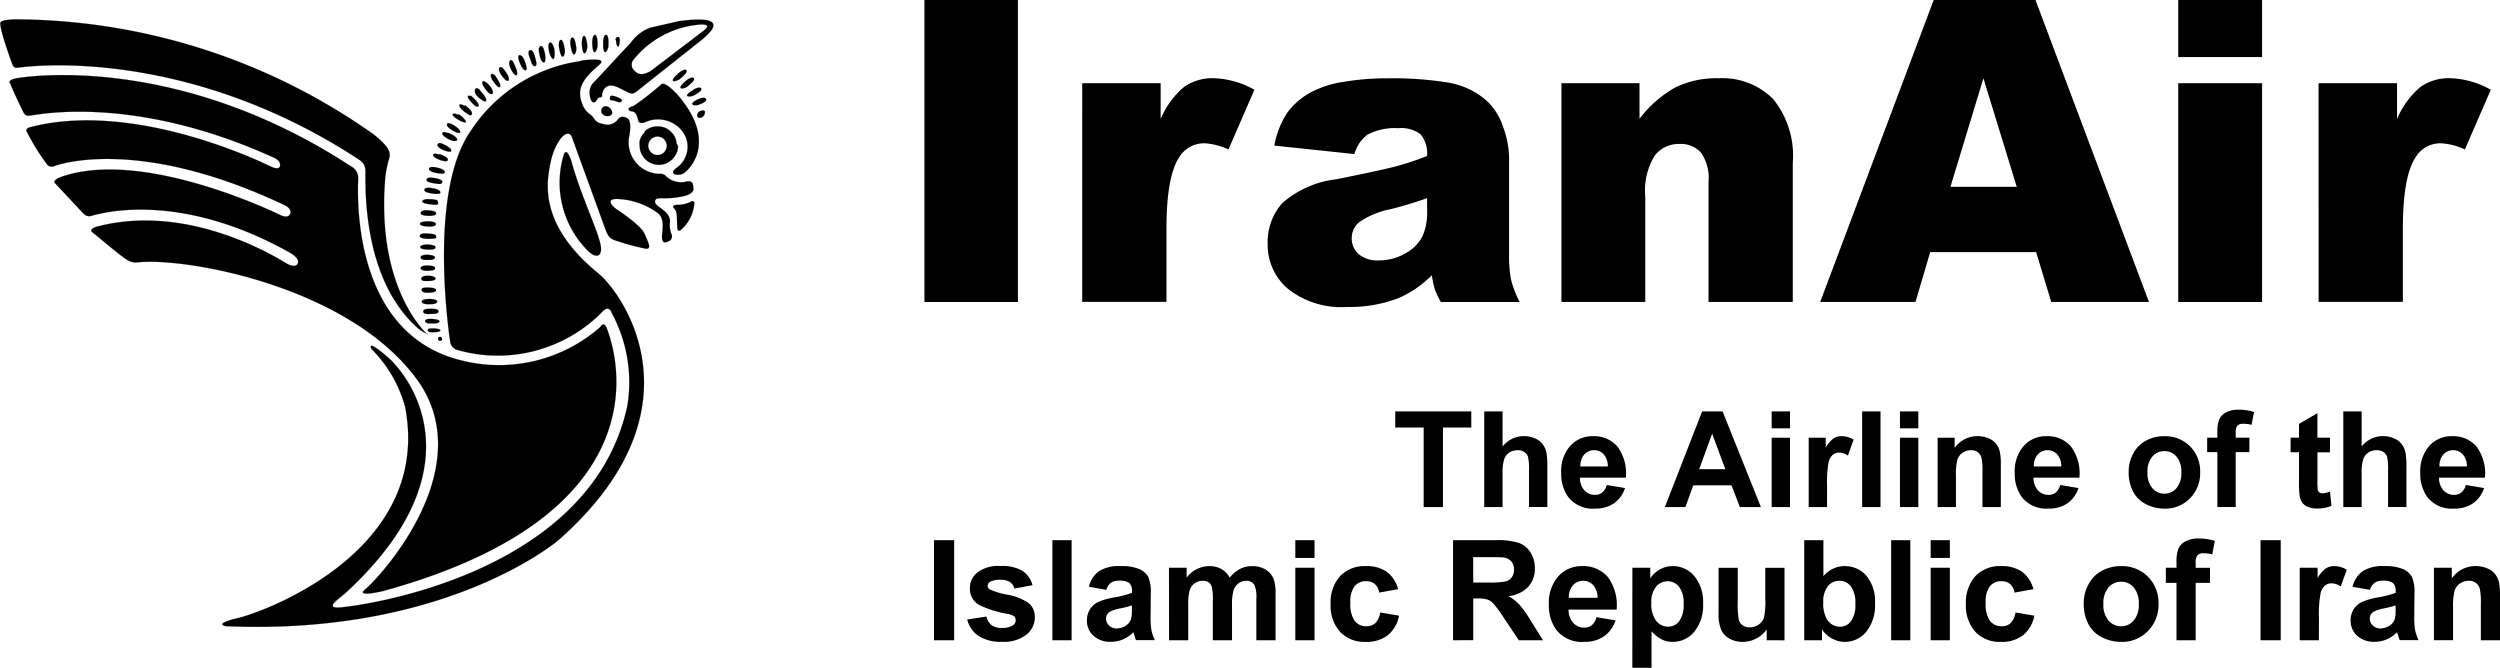
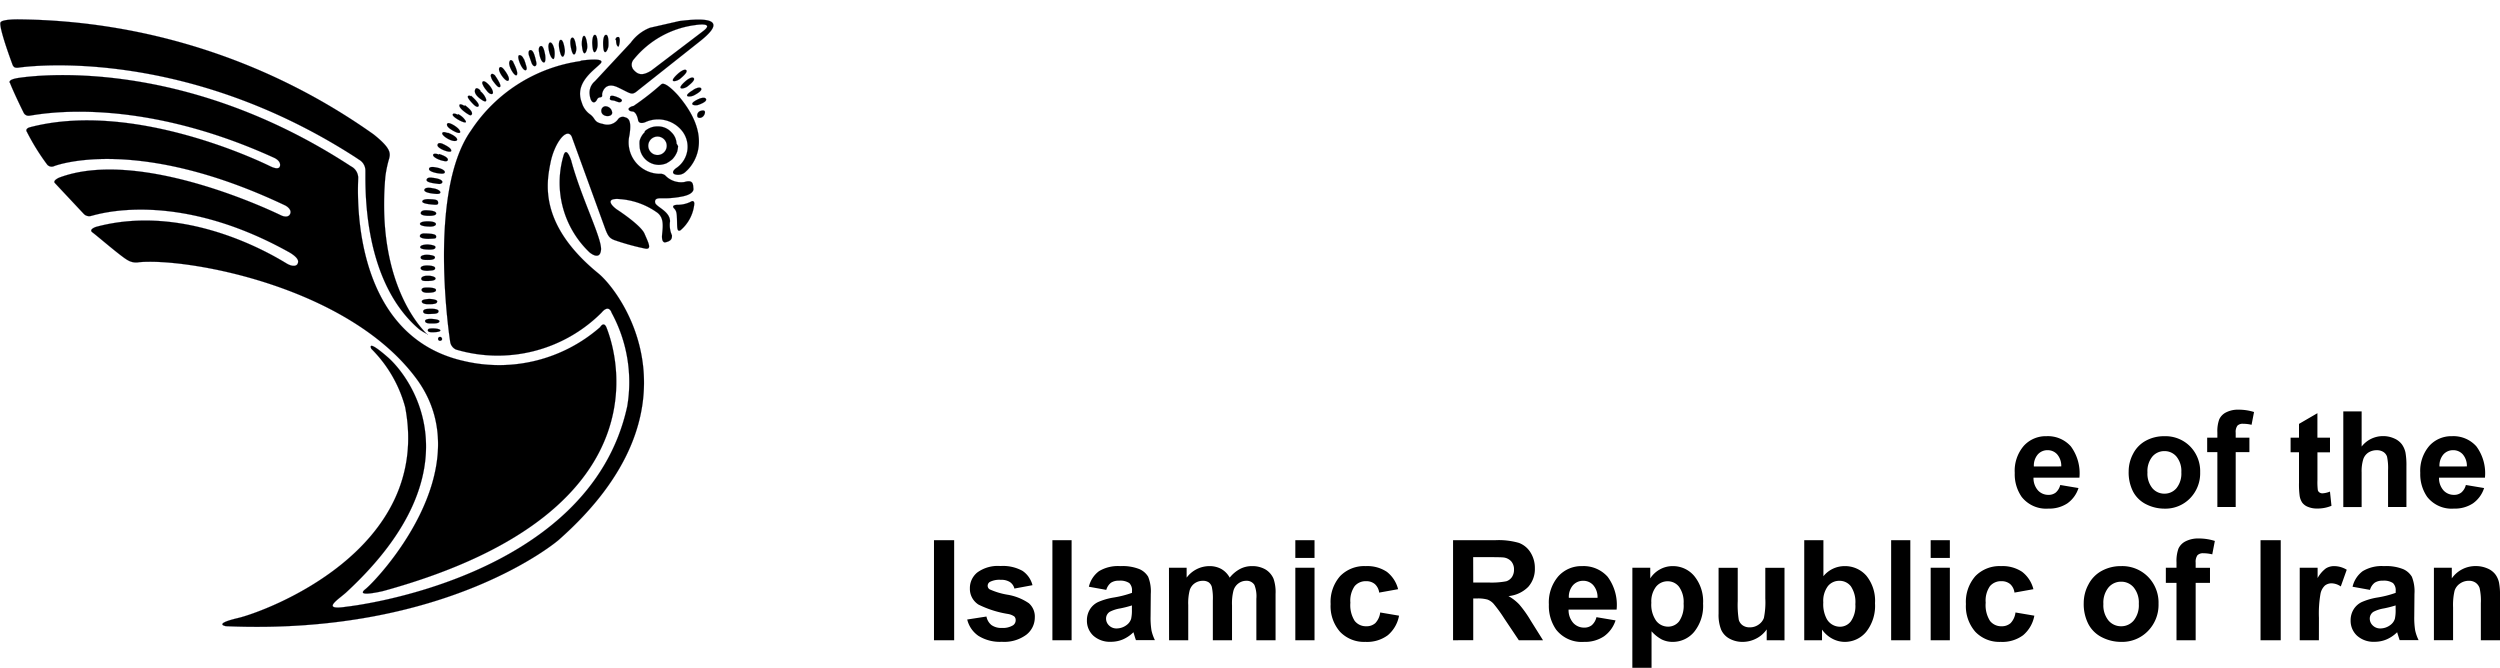
<svg xmlns="http://www.w3.org/2000/svg" viewBox="0 0 167.726 44.804">
  <g stroke="#17194a" stroke-miterlimit="10" stroke-width=".01" fill-rule="evenodd">
    <path d="M46.032 11.491s2.25-1.82-.53-5.08c0 0-.87-1-1.14-.75a17.7 17.7 0 0 1-1.86 1.45c-.122.016-.234.072-.32.16-.03.07 0 .19.26.21s.36.53.36.53 0 .37.48.19a2.06 2.06 0 0 1 2.5.61c.287.378.405.858.325 1.326a1.72 1.72 0 0 1-.745 1.144s-.39.27-.1.41a.73.73 0 0 0 .77-.2m-.38 3.96a2.65 2.65 0 0 0 .93-1.79s0-.28-.25-.12a2 2 0 0 1-.85.2c-.29 0-.41.09-.25.25s.18.34.19.82 0 .76.23.64m-.26-5.81a1.13 1.13 0 0 0-.36-.78 1.2 1.2 0 0 0-.91-.38 1.25 1.25 0 0 0-.86.32.15.15 0 0 0 0 .06 1.28 1.28 0 0 0-.35.59 1.58 1.58 0 0 0 0 .32 1.3 1.3 0 0 0 1.29 1.29 1.48 1.48 0 0 0 .5-.1 2.25 2.25 0 0 0 .41-.28 1.55 1.55 0 0 0 .32-.51 1.93 1.93 0 0 0 .06-.36.91.91 0 0 0-.1-.17zm-1.28.76a.62.62 0 1 1 .62-.62.62.62 0 0 1-.62.62zm-3.18-3.9s0-.17.44 0 .38.26.29.33-.24 0-.4-.06-.41 0-.33-.22m-.34.58a.46.46 0 0 1 .47.37c.1.39-.72.4-.72-.07a.3.3 0 0 1 .25-.3m6.59-5.05l-3.51 2.67c-.51.3-.82.32-1.16-.06a.53.53 0 0 1 0-.7 6.36 6.36 0 0 1 4.14-2.31s1.34-.22.53.4m-1.64-.66l-1.93.44a2.88 2.88 0 0 0-1.29 1l-2.41 2.59a1 1 0 0 0-.35.9c.07.61.35.61.48.35s.26-.1.35-.24a.47.47 0 0 0 0-.14s.12-.9 1.06-.46.91.58 1.39.17l4.19-3.32c1-.81 1.68-1.71-1.52-1.29m-6.55 2.65s1.8-.27 1.3.22-1.73 1.31-1.23 2.59a1.47 1.47 0 0 0 .54.78c.43.31.22.53.9.66.37.125.777-.01 1-.33a.39.39 0 0 1 .47-.12c.26.07.43.27.29 1.19a2.11 2.11 0 0 0 2.14 2.6.54.54 0 0 1 .25.1 1.47 1.47 0 0 0 1.3.45c.62-.19.57.2.6.44 0 0 .09.35-.7.52a6.14 6.14 0 0 1-1.46.13c-.19 0-.46 0-.41.29s1 .57 1 1.26a1.69 1.69 0 0 0 .13.94c0 .17 0 .38-.46.47 0 0-.26.05-.2-.54s.13-1.16-.39-1.5a4.91 4.91 0 0 0-2.4-.86c-1.12-.11-.59.48-.16.75 0 0 1.53 1 1.77 1.57s.52 1.07.06 1a16.17 16.17 0 0 1-2.1-.58c-.31-.13-.42-.25-.64-.87l-2.21-6.08c-.34-.63-1.16.46-1.42 1.77s-.82 4.13 3.21 7.42c1.59 1.3 7.29 9.12-2.68 17.9 0 0-7.46 6.41-22.3 5.77 0 0-.92-.14.82-.55s13.05-4.51 11.2-14.15a8.73 8.73 0 0 0-2.27-3.91s-.37-.72 1.11.57 6.18 7.45-2.75 15.73c-.46.45-1.89 1.29 0 1 0 0 16.27-1.76 18.81-13.44a9.74 9.74 0 0 0-1.05-6.28s-.17-.61-.68 0a9.85 9.85 0 0 1-9.76 2.47.68.68 0 0 1-.39-.53s-1.57-10 1.41-14.18a10.55 10.55 0 0 1 7.32-4.64m-.6 6.7s-.31-1-.51-.41a6.45 6.45 0 0 0 1.73 6.54s.69.6.77-.16-1.32-3.47-2-6m-9.63 11.68s-3.5-3-2.84-10.59a7.73 7.73 0 0 1 .22-1.1c.14-.46.21-.77-1-1.74a41.85 41.85 0 0 0-23.77-7.72s-1.17-.03-1.27.21c0 0-.18.15.82 2.86.08.13.12.19.37.17 0 0 10.67-1.69 22.61 6l.27.18a.84.84 0 0 1 .41.65c.05.46-.42 7.27 3.6 10.71a3.31 3.31 0 0 0 .57.34m-19.35-4.83c3.38-.3 14.27 1.7 18.74 8 4.16 6-2.79 13.33-3.55 13.93s1.19.13 1.19.13c20-5.5 15.19-17.08 15-17.62s-.45-.08-.45-.08a10.29 10.29 0 0 1-9.14 2.27c-7.81-1.75-7.09-11.81-7.09-12.31a.88.88 0 0 0-.48-.75c-11.43-7.47-21.4-6.06-22.26-5.94s-.62.35-.62.35c.33.82.92 2 .92 2a.36.36 0 0 0 .38.19c.26 0 6.83-1.55 16.43 2.83 0 0 .37.16.39.44s-.2.35-.67.12-9.09-4.44-16.09-2.62c0 0-.39.08-.22.33a15 15 0 0 0 1.36 2.19.4.4 0 0 0 .47.09c.32-.12 5.73-2 15.51 2.65 0 0 .42.22.33.52s-.43.23-.62.14-9.4-4.61-14.9-2.53c0 0-.44.19-.28.36l1.94 2.07a.5.5 0 0 0 .51.13c.36-.08 5.6-1.81 13.21 2.41 0 0 .68.35.66.67s-.35.35-.73.14-6.48-4.19-12.83-2.48c0 0-.52.17-.24.37s1.93 1.63 2.36 1.86a1.08 1.08 0 0 0 .77.14m20.32 5.13c-.007-.066-.061-.116-.127-.118s-.123.045-.134.11.028.128.092.148a.14.14 0 0 0 .18-.14m-.801-.68s-.16 0-.16.12.19.13.28.13.53 0 .56-.11-.35-.17-.68-.14m0-.65s-.38 0-.34.17.39.14.52.14.44 0 .44-.15-.62-.16-.62-.16m-.14-.67s-.35 0-.33.19.37.16.56.15.47 0 .47-.18-.51-.18-.7-.16m-.42-.5s-.05.19.45.19.57-.07.58-.19-.4-.18-.62-.16-.42.06-.41.16m-.02-.77s0 .19.38.19.6-.05.59-.19-.4-.16-.57-.16-.39 0-.4.16m-.02-.76s0-.17.36-.19.6.09.6.18-.11.16-.46.17-.49 0-.5-.16m.36-.88s-.4 0-.4.18.41.19.56.17.41 0 .41-.17-.44-.18-.57-.18m.01-.72s-.41 0-.41.18.33.17.47.17.48 0 .49-.17-.55-.18-.55-.18m.06-.69s-.49 0-.5.18.64.17.77.16.27-.05.25-.18-.52-.16-.52-.16m-.25-.74s-.24 0-.27.16.35.22.68.2.41 0 .41-.15-.21-.2-.82-.21m.19-.81s-.39 0-.45.14.31.22.74.21.53-.37-.29-.35m.04-.74s-.39-.05-.44.16.46.21.56.21.5 0 .47-.18-.59-.19-.59-.19m.02-.75s-.34 0-.36.15.5.2.75.22.33 0 .31-.16-.14-.2-.7-.21m.34-.73s-.45-.11-.55.07.33.28.79.31.31-.31-.24-.38m0-.7s-.36-.08-.41.12.51.25.8.29.52-.31-.39-.41m.15-.71s-.38-.08-.4.11.56.32.88.32.26-.32-.48-.43m.27-.85s-.32-.13-.39 0 .35.39.83.45c.23 0 .3-.27-.44-.49m.27-.67s-.34-.17-.37.07.88.57.92.4-.32-.36-.55-.47m.31-.73s-.31-.15-.36 0 .51.53.83.53.2-.31-.47-.56m0-.63s-.21.15.28.45.66.23.51 0-.72-.55-.79-.44m.69-.58s-.34-.18-.35 0 1 .72.88.43c-.123-.211-.308-.378-.53-.48" />
    <path d="M31.152 7.101s-.36-.23-.33 0 .61.6.71.63.25-.11 0-.38a2.17 2.17 0 0 0-.34-.29m.41-.6s-.14-.1-.21 0 .34.51.34.51.29.32.38.14-.51-.69-.51-.69m.63-.35s-.31-.34-.37 0 .54.68.54.68.27.17.21-.1a1.22 1.22 0 0 0-.38-.53m.12-.55s0-.27.32 0 .46.63.38.71-.27 0-.43-.24a1.31 1.31 0 0 1-.27-.46m.87-.51s-.25-.26-.3 0a.92.92 0 0 0 .2.43c.2.26.35.43.44.31s-.34-.73-.34-.73m.62-.38s-.24-.35-.35-.13.47 1 .62.83-.27-.7-.27-.7m.6-.54s-.19-.29-.27 0 .36 1 .49.88-.1-.62-.22-.85m.71-.2s-.11-.3-.3-.29 0 .56.18.83.33.22.3 0a4.42 4.42 0 0 0-.18-.57m.33-.26s-.09-.34.12-.34.32.56.38.83-.19.39-.33 0l-.17-.49m.69-.17s-.1-.38.11-.44.3.65.3.65.05.43-.08.45-.28-.26-.33-.66m.62-.41s0-.27.13-.27.25.3.28.55 0 .54-.07.56-.3-.23-.34-.84m.72.1s-.07-.48.09-.54.25.36.29.66-.19.93-.38-.12m.77-.15s-.08-.47.09-.54.25.37.29.66-.2.94-.38-.12m.75-.11s0-.49.13-.55.23.4.24.7-.28.95-.37-.15m.7-.09s0-.49.16-.53.21.4.2.71-.32.92-.36-.18m.73 0s0-.5.18-.53.19.41.18.71-.36.92-.36-.18m.83-.18s0-.22.19-.21.06.67 0 .65-.15-.13-.15-.44m4.19 2.22s.37-.32.51-.21-.18.4-.41.59-.9.33-.1-.38m.51.5s.36-.3.5-.18-.18.39-.41.57-.88.28-.09-.39m.5.6s.39-.23.5-.09-.23.35-.48.48-.89.13 0-.39m.34.62s.38-.16.47 0-.25.31-.49.4-.83 0 0-.39m.1.81s.41-.16.31.17-.44.34-.49.21a.31.31 0 0 1 .18-.38" />
  </g>
-   <path d="M62.02 0h6.272v20.263H62.02zm10.587 5.582h5.262v2.4a5.73 5.73 0 0 1 1.568-2.148c.586-.406 1.287-.612 2-.587a5.93 5.93 0 0 1 2.723.774l-1.742 4.006a4.44 4.44 0 0 0-1.576-.413 1.94 1.94 0 0 0-1.712.912q-.872 1.284-.871 4.808v4.92h-5.653zm18.262 4.754l-5.376-.567a6.01 6.01 0 0 1 .877-2.217 4.84 4.84 0 0 1 1.652-1.4 6.93 6.93 0 0 1 2.128-.663 17.22 17.22 0 0 1 2.929-.234c1.36-.025 2.72.07 4.063.282a5.23 5.23 0 0 1 2.556 1.182c.523.48.913 1.087 1.133 1.762a6.33 6.33 0 0 1 .415 2.177v6.482a7.84 7.84 0 0 0 .132 1.623c.134.52.327 1.023.574 1.5h-5.28a5.4 5.4 0 0 1-.414-.864c-.088-.305-.153-.617-.194-.932a7.24 7.24 0 0 1-2.2 1.519 9.1 9.1 0 0 1-3.468.608 5.81 5.81 0 0 1-3.987-1.215 3.87 3.87 0 0 1-1.361-3c-.039-1.009.312-1.994.981-2.751a6.64 6.64 0 0 1 3.621-1.6q3.165-.638 4.1-.892c.674-.187 1.338-.411 1.989-.669a1.98 1.98 0 0 0-.428-1.451 2.14 2.14 0 0 0-1.506-.415c-.719-.047-1.436.106-2.073.442a2.42 2.42 0 0 0-.863 1.293zm4.877 2.957q-1.161.416-2.417.733a5.61 5.61 0 0 0-2.17.9c-.295.264-.466.641-.471 1.037a1.4 1.4 0 0 0 .463 1.085 1.96 1.96 0 0 0 1.361.422 3.51 3.51 0 0 0 1.748-.456 2.77 2.77 0 0 0 1.148-1.114c.246-.534.361-1.118.338-1.705zm9.011-7.711h5.238v2.391a7.81 7.81 0 0 1 2.378-2.094 6.27 6.27 0 0 1 2.929-.628 4.8 4.8 0 0 1 3.656 1.389c.974 1.208 1.447 2.744 1.32 4.29v9.328h-5.653v-8.07a2.93 2.93 0 0 0-.512-1.955 1.82 1.82 0 0 0-1.436-.574 2.04 2.04 0 0 0-1.658.774c-.508.832-.731 1.807-.637 2.777v7.048h-5.625zm31.848 11.332h-7.107l-.987 3.344h-6.393L129.732 0h6.829l7.613 20.258h-6.555zm-1.3-4.38l-2.237-7.283-2.213 7.283zM146.14 0h5.624v3.827h-5.624zm0 5.582h5.624v14.681h-5.624zm9.414 0h5.266v2.4c.346-.829.883-1.565 1.567-2.148a3.31 3.31 0 0 1 2-.587 5.92 5.92 0 0 1 2.722.774l-1.741 4.006c-.495-.234-1.03-.374-1.576-.413a1.94 1.94 0 0 0-1.713.912q-.87 1.284-.87 4.808v4.92h-5.653zm-60.04 28.435v-5.333h-1.905v-1.085h5.1v1.085h-1.9v5.333zm5.294-6.418v2.36a1.81 1.81 0 0 1 1.424-.7c.264-.004.525.05.765.159a1.25 1.25 0 0 1 .515.4c.115.163.195.348.237.543a4.86 4.86 0 0 1 .064.925v2.727h-1.232v-2.45a3.7 3.7 0 0 0-.069-.928c-.045-.13-.132-.24-.248-.314a.8.8 0 0 0-.444-.116 1.03 1.03 0 0 0-.548.149c-.165.106-.289.264-.352.449a2.7 2.7 0 0 0-.112.888v2.328h-1.23v-6.418zm6.991 4.939l1.225.205a2.01 2.01 0 0 1-.746 1.027 2.2 2.2 0 0 1-1.276.352 2.08 2.08 0 0 1-1.8-.792 2.66 2.66 0 0 1-.46-1.6 2.56 2.56 0 0 1 .6-1.81c.389-.432.947-.671 1.528-.656.621-.03 1.222.222 1.637.685a3.03 3.03 0 0 1 .574 2.1h-3.082c-.01.311.097.615.3.851a.93.93 0 0 0 .71.3c.175.006.347-.05.486-.157.151-.133.257-.309.304-.505zm.069-1.245a1.18 1.18 0 0 0-.275-.811.85.85 0 0 0-.64-.279.86.86 0 0 0-.666.293c-.184.224-.276.51-.257.8zm10.271 2.724h-1.41l-.561-1.457h-2.566l-.53 1.457h-1.374l2.5-6.418h1.369zm-2.387-2.54l-.884-2.381-.868 2.381zm3.109-2.74v-1.138h1.232v1.138zm0 5.28v-4.65h1.232v4.65zm3.716 0h-1.232v-4.65h1.144v.662a2 2 0 0 1 .528-.618.97.97 0 0 1 .531-.149c.286.002.566.082.81.232l-.38 1.073c-.169-.121-.37-.191-.578-.2a.68.68 0 0 0-.437.143.97.97 0 0 0-.284.515 7.42 7.42 0 0 0-.1 1.558zm2.355 0v-6.418h1.232v6.418zm2.537-5.28v-1.138h1.232v1.138zm0 5.28v-4.65h1.232v4.65zm6.767 0h-1.232v-2.373a3.65 3.65 0 0 0-.079-.974.68.68 0 0 0-.256-.344.73.73 0 0 0-.426-.123.99.99 0 0 0-.574.175c-.164.112-.287.275-.348.464-.079.351-.111.711-.095 1.07v2.105h-1.23v-4.65h1.143v.683c.352-.497.925-.792 1.534-.788a1.84 1.84 0 0 1 .743.147 1.27 1.27 0 0 1 .51.374 1.34 1.34 0 0 1 .241.517 3.8 3.8 0 0 1 .069.828z" />
  <path d="M138.222 32.538l1.225.205a2 2 0 0 1-.746 1.027 2.2 2.2 0 0 1-1.276.352 2.08 2.08 0 0 1-1.795-.792 2.66 2.66 0 0 1-.46-1.6c-.04-.658.175-1.306.6-1.81.389-.432.947-.671 1.528-.656a2.06 2.06 0 0 1 1.637.685c.444.605.649 1.353.574 2.1h-3.081a1.24 1.24 0 0 0 .3.851c.183.198.442.307.711.3a.75.75 0 0 0 .485-.157c.149-.134.253-.31.298-.505zm.069-1.245a1.18 1.18 0 0 0-.275-.811.85.85 0 0 0-.64-.279.86.86 0 0 0-.666.293 1.15 1.15 0 0 0-.257.8zm4.522.333a2.51 2.51 0 0 1 .3-1.185 2.06 2.06 0 0 1 .857-.876c.38-.203.805-.307 1.236-.3.647-.022 1.274.226 1.73.685a2.37 2.37 0 0 1 .674 1.732 2.4 2.4 0 0 1-.68 1.75 2.3 2.3 0 0 1-1.714.693 2.71 2.71 0 0 1-1.22-.288 2 2 0 0 1-.883-.848c-.212-.422-.316-.891-.3-1.363zm1.261.066a1.54 1.54 0 0 0 .328 1.059 1.04 1.04 0 0 0 .81.369 1.04 1.04 0 0 0 .809-.369c.236-.303.352-.683.326-1.067a1.54 1.54 0 0 0-.326-1.051 1.04 1.04 0 0 0-.809-.368c-.311-.004-.608.131-.81.368-.237.3-.353.678-.328 1.059zm4.006-2.329h.684v-.35a2.31 2.31 0 0 1 .125-.876.98.98 0 0 1 .459-.47 1.75 1.75 0 0 1 .848-.182 3.43 3.43 0 0 1 1.028.157l-.166.858c-.185-.045-.375-.068-.565-.069a.5.5 0 0 0-.382.125.71.71 0 0 0-.117.479v.328h.92v.969h-.92v3.681h-1.23v-3.681h-.684zm8.24 0v.982h-.842v1.873a4.46 4.46 0 0 0 .025.664.27.27 0 0 0 .11.156.34.34 0 0 0 .206.06 1.59 1.59 0 0 0 .5-.118l.1.955a2.44 2.44 0 0 1-.973.183 1.55 1.55 0 0 1-.6-.111c-.155-.057-.291-.157-.391-.289a1.13 1.13 0 0 1-.174-.48 5.8 5.8 0 0 1-.04-.866v-2.027h-.564v-.982h.564v-.924l1.235-.718v1.642zm2.123-1.764v2.36a1.81 1.81 0 0 1 1.424-.7 1.78 1.78 0 0 1 .766.159 1.26 1.26 0 0 1 .515.4 1.5 1.5 0 0 1 .236.543 4.88 4.88 0 0 1 .064.925v2.727h-1.232v-2.45a3.7 3.7 0 0 0-.069-.928.61.61 0 0 0-.247-.314.8.8 0 0 0-.445-.116 1.03 1.03 0 0 0-.548.149c-.165.106-.289.264-.352.449a2.7 2.7 0 0 0-.112.888v2.328h-1.23v-6.418zm6.991 4.939l1.226.205a2.01 2.01 0 0 1-.747 1.027 2.2 2.2 0 0 1-1.276.352 2.08 2.08 0 0 1-1.8-.792 2.66 2.66 0 0 1-.46-1.6c-.04-.658.175-1.306.6-1.81.389-.432.947-.671 1.528-.656a2.06 2.06 0 0 1 1.637.685c.444.605.649 1.353.574 2.1h-3.081a1.24 1.24 0 0 0 .3.851c.183.198.442.307.711.3.175.006.346-.05.485-.157.151-.133.257-.309.303-.505zm.069-1.245a1.18 1.18 0 0 0-.275-.811.85.85 0 0 0-.64-.279.86.86 0 0 0-.666.293 1.15 1.15 0 0 0-.257.8zM62.661 42.954v-6.713h1.354v6.713zm2.23-1.391l1.291-.2a.96.96 0 0 0 .334.571 1.13 1.13 0 0 0 .706.194c.263.018.525-.046.751-.182a.41.41 0 0 0 .169-.345c.003-.09-.03-.177-.092-.242-.129-.088-.276-.146-.43-.169-.685-.109-1.351-.321-1.973-.628a1.25 1.25 0 0 1-.577-1.094 1.35 1.35 0 0 1 .5-1.063c.449-.322.998-.475 1.549-.43a2.7 2.7 0 0 1 1.482.325 1.65 1.65 0 0 1 .669.961l-1.213.225a.74.74 0 0 0-.3-.435 1.08 1.08 0 0 0-.619-.151c-.251-.019-.503.03-.729.141-.092.056-.147.156-.146.263.002.094.05.181.128.233a4.85 4.85 0 0 0 1.2.362 3.56 3.56 0 0 1 1.435.572c.273.241.42.593.4.956a1.47 1.47 0 0 1-.559 1.15 2.48 2.48 0 0 1-1.653.481 2.71 2.71 0 0 1-1.573-.4c-.376-.26-.644-.65-.75-1.095zm5.715 1.391v-6.713h1.288v6.713zm3.615-3.379l-1.168-.211c.096-.417.336-.786.678-1.043.43-.256.929-.374 1.428-.34a3.07 3.07 0 0 1 1.282.2c.247.105.455.287.592.518a2.63 2.63 0 0 1 .173 1.151l-.013 1.5a5.34 5.34 0 0 0 .06.945 2.84 2.84 0 0 0 .231.653h-1.272c-.033-.086-.074-.212-.123-.381l-.046-.151a2.31 2.31 0 0 1-.705.481 2.04 2.04 0 0 1-.8.161c-.432.023-.857-.123-1.183-.407a1.36 1.36 0 0 1-.433-1.032 1.38 1.38 0 0 1 .2-.734 1.29 1.29 0 0 1 .551-.494 4.3 4.3 0 0 1 1.024-.3 6.84 6.84 0 0 0 1.249-.317v-.128c.02-.194-.047-.387-.182-.528-.207-.129-.45-.184-.692-.159-.188-.011-.374.037-.534.136a.93.93 0 0 0-.317.48zm1.72 1.043a7.26 7.26 0 0 1-.782.2 2.36 2.36 0 0 0-.7.225.54.54 0 0 0-.253.452.63.63 0 0 0 .2.468.7.7 0 0 0 .513.2 1.12 1.12 0 0 0 .664-.228.81.81 0 0 0 .307-.427 2.6 2.6 0 0 0 .049-.628zm2.485-2.527h1.186v.664a1.91 1.91 0 0 1 1.515-.774 1.63 1.63 0 0 1 .81.192 1.48 1.48 0 0 1 .564.582c.188-.239.423-.437.691-.582a1.7 1.7 0 0 1 .792-.192 1.76 1.76 0 0 1 .907.218 1.34 1.34 0 0 1 .554.638 2.78 2.78 0 0 1 .133 1.007v3.11H84.29v-2.78a2.07 2.07 0 0 0-.132-.933.61.61 0 0 0-.55-.276.88.88 0 0 0-.508.166c-.165.118-.285.288-.343.482a3.47 3.47 0 0 0-.1 1.005v2.336H81.37v-2.665a3.67 3.67 0 0 0-.069-.915.59.59 0 0 0-.212-.307.68.68 0 0 0-.392-.1.94.94 0 0 0-.536.161.88.88 0 0 0-.341.462 3.43 3.43 0 0 0-.1 1v2.364h-1.286zm8.478-.659v-1.191h1.288v1.191zm0 5.522v-4.863h1.288v4.863zm6.895-3.425l-1.269.228a.93.93 0 0 0-.291-.572.88.88 0 0 0-.588-.192.96.96 0 0 0-.766.331 1.7 1.7 0 0 0-.287 1.111 1.97 1.97 0 0 0 .29 1.223c.189.236.479.369.781.358.219.008.433-.066.6-.209a1.25 1.25 0 0 0 .329-.716l1.265.215a2.24 2.24 0 0 1-.756 1.313 2.33 2.33 0 0 1-1.5.445 2.23 2.23 0 0 1-1.7-.673 2.61 2.61 0 0 1-.635-1.864 2.62 2.62 0 0 1 .637-1.875 2.26 2.26 0 0 1 1.721-.671c.5-.026.995.108 1.413.382a2.12 2.12 0 0 1 .756 1.166zm3.687 3.425v-6.713h2.851a4.9 4.9 0 0 1 1.565.181c.325.122.6.348.781.644a1.94 1.94 0 0 1 .292 1.058c.016.457-.142.902-.443 1.246a2.14 2.14 0 0 1-1.329.622 3.09 3.09 0 0 1 .725.562 7.65 7.65 0 0 1 .773 1.091l.82 1.309h-1.622l-.979-1.462c-.217-.343-.456-.672-.715-.985a1.05 1.05 0 0 0-.407-.281c-.222-.059-.452-.084-.682-.075h-.276v2.8zm1.354-3.874h1a5.23 5.23 0 0 0 1.217-.082c.155-.05.288-.15.38-.284a.87.87 0 0 0 .138-.5.81.81 0 0 0-.182-.548.83.83 0 0 0-.51-.264q-.165-.022-.989-.023h-1.058zm8.266 2.326l1.282.216a2.1 2.1 0 0 1-.781 1.073 2.29 2.29 0 0 1-1.334.369c-.725.055-1.429-.256-1.877-.829a2.78 2.78 0 0 1-.482-1.676 2.69 2.69 0 0 1 .633-1.894 2.08 2.08 0 0 1 1.6-.684 2.16 2.16 0 0 1 1.712.717 3.17 3.17 0 0 1 .6 2.2h-3.223c-.011.325.099.642.31.89.19.209.461.325.743.319a.79.79 0 0 0 .509-.166 1.02 1.02 0 0 0 .308-.535zm.073-1.3a1.23 1.23 0 0 0-.288-.848.88.88 0 0 0-.668-.292.9.9 0 0 0-.7.307c-.192.234-.288.531-.269.833zm2.337-2.015h1.2v.715a1.78 1.78 0 0 1 .631-.595 1.74 1.74 0 0 1 .884-.23c.554-.004 1.081.239 1.437.664a2.69 2.69 0 0 1 .592 1.85 2.77 2.77 0 0 1-.595 1.893 1.86 1.86 0 0 1-1.444.676 1.64 1.64 0 0 1-.729-.161 2.43 2.43 0 0 1-.689-.55v2.451h-1.288zm1.273 2.349a1.88 1.88 0 0 0 .325 1.212 1 1 0 0 0 .792.39c.292.004.568-.129.748-.359.23-.348.335-.763.3-1.179a1.75 1.75 0 0 0-.306-1.135.95.95 0 0 0-.759-.371.99.99 0 0 0-.784.364c-.231.31-.343.692-.316 1.078zm7.739 2.514v-.728a1.87 1.87 0 0 1-.7.613 1.96 1.96 0 0 1-.913.225 1.8 1.8 0 0 1-.879-.215 1.27 1.27 0 0 1-.563-.6 2.7 2.7 0 0 1-.173-1.076v-3.077h1.285v2.234a6.3 6.3 0 0 0 .071 1.258.68.68 0 0 0 .259.365.79.79 0 0 0 .477.136 1 1 0 0 0 .591-.182.93.93 0 0 0 .357-.447 5.25 5.25 0 0 0 .095-1.312v-2.052h1.288v4.863zm2.519 0v-6.713h1.286v2.418c.344-.426.862-.675 1.41-.678a1.9 1.9 0 0 1 1.471.643 2.67 2.67 0 0 1 .581 1.848c.045.691-.165 1.374-.592 1.919-.355.429-.883.676-1.44.673a1.77 1.77 0 0 1-.823-.209c-.279-.146-.519-.358-.7-.616v.715zm1.278-2.537c-.027.388.055.775.237 1.118a1.02 1.02 0 0 0 .889.512.91.91 0 0 0 .725-.364 1.79 1.79 0 0 0 .3-1.147 1.9 1.9 0 0 0-.3-1.2c-.185-.238-.472-.375-.774-.369a.97.97 0 0 0-.769.359 1.65 1.65 0 0 0-.308 1.091zm4.552 2.537v-6.713h1.287v6.713zm2.652-5.522v-1.191h1.287v1.191zm0 5.522v-4.863h1.287v4.863zm6.893-3.425l-1.27.228a.92.92 0 0 0-.29-.572.88.88 0 0 0-.589-.192.96.96 0 0 0-.765.331 1.7 1.7 0 0 0-.287 1.111 1.97 1.97 0 0 0 .29 1.223c.189.236.478.369.78.358.219.008.433-.067.6-.209a1.25 1.25 0 0 0 .329-.716l1.265.215a2.24 2.24 0 0 1-.756 1.313c-.434.316-.964.474-1.5.445a2.23 2.23 0 0 1-1.7-.673 2.61 2.61 0 0 1-.635-1.864c-.041-.684.187-1.357.636-1.875a2.26 2.26 0 0 1 1.722-.671c.499-.026.994.108 1.412.382a2.12 2.12 0 0 1 .758 1.166zm3.376.925a2.61 2.61 0 0 1 .317-1.241 2.16 2.16 0 0 1 .894-.915 2.65 2.65 0 0 1 1.294-.317 2.43 2.43 0 0 1 1.809.717 2.47 2.47 0 0 1 .705 1.81 2.51 2.51 0 0 1-.712 1.829c-.469.482-1.119.746-1.792.727a2.82 2.82 0 0 1-1.276-.3 2.07 2.07 0 0 1-.922-.887 2.93 2.93 0 0 1-.317-1.423zm1.319.068a1.61 1.61 0 0 0 .343 1.108c.211.249.522.39.848.386.325.004.635-.138.844-.386a1.63 1.63 0 0 0 .341-1.117 1.6 1.6 0 0 0-.341-1.1 1.08 1.08 0 0 0-.844-.386 1.09 1.09 0 0 0-.848.386 1.61 1.61 0 0 0-.343 1.109zm4.19-2.431h.715v-.366c-.016-.311.029-.622.13-.916a1.03 1.03 0 0 1 .48-.492 1.85 1.85 0 0 1 .887-.191 3.58 3.58 0 0 1 1.076.166l-.174.9a2.54 2.54 0 0 0-.592-.074c-.146-.014-.291.034-.4.132a.76.76 0 0 0-.121.5v.343h.961v1.012h-.961v3.851h-1.286v-3.851h-.715zm6.353 4.863v-6.713h1.355v6.713zm3.915 0h-1.286v-4.863h1.2v.692c.136-.252.324-.472.551-.646a1.03 1.03 0 0 1 .556-.156 1.64 1.64 0 0 1 .848.243l-.4 1.122a1.12 1.12 0 0 0-.605-.21.72.72 0 0 0-.458.147 1.03 1.03 0 0 0-.295.538 7.67 7.67 0 0 0-.108 1.63zm3.428-3.379l-1.168-.211a1.81 1.81 0 0 1 .677-1.043 2.47 2.47 0 0 1 1.429-.34 3.07 3.07 0 0 1 1.282.2 1.27 1.27 0 0 1 .592.518c.142.366.201.759.172 1.151l-.013 1.5a5.25 5.25 0 0 0 .061.945c.05.226.127.446.231.653h-1.273l-.123-.381-.045-.151c-.203.203-.443.366-.706.481a2.04 2.04 0 0 1-.8.161 1.66 1.66 0 0 1-1.182-.407 1.36 1.36 0 0 1-.433-1.032 1.38 1.38 0 0 1 .2-.734 1.29 1.29 0 0 1 .551-.494c.327-.142.671-.243 1.023-.3a6.82 6.82 0 0 0 1.25-.317v-.128a.67.67 0 0 0-.182-.528 1.1 1.1 0 0 0-.692-.159.92.92 0 0 0-.535.136c-.154.122-.264.291-.316.48zm1.72 1.043a7.32 7.32 0 0 1-.782.2 2.36 2.36 0 0 0-.7.225.54.54 0 0 0-.252.452.63.63 0 0 0 .2.468.71.71 0 0 0 .514.2 1.12 1.12 0 0 0 .664-.228c.147-.105.255-.255.307-.427a2.65 2.65 0 0 0 .049-.628zm7.003 2.336h-1.286v-2.482a3.87 3.87 0 0 0-.082-1.018.73.73 0 0 0-.269-.361.77.77 0 0 0-.446-.128 1.03 1.03 0 0 0-.6.184.92.92 0 0 0-.365.485 4.22 4.22 0 0 0-.1 1.117v2.2h-1.286v-4.863h1.2v.715a1.94 1.94 0 0 1 1.6-.825 1.94 1.94 0 0 1 .777.153 1.3 1.3 0 0 1 .535.392c.121.161.206.345.251.541.055.285.079.574.071.864z" />
</svg>